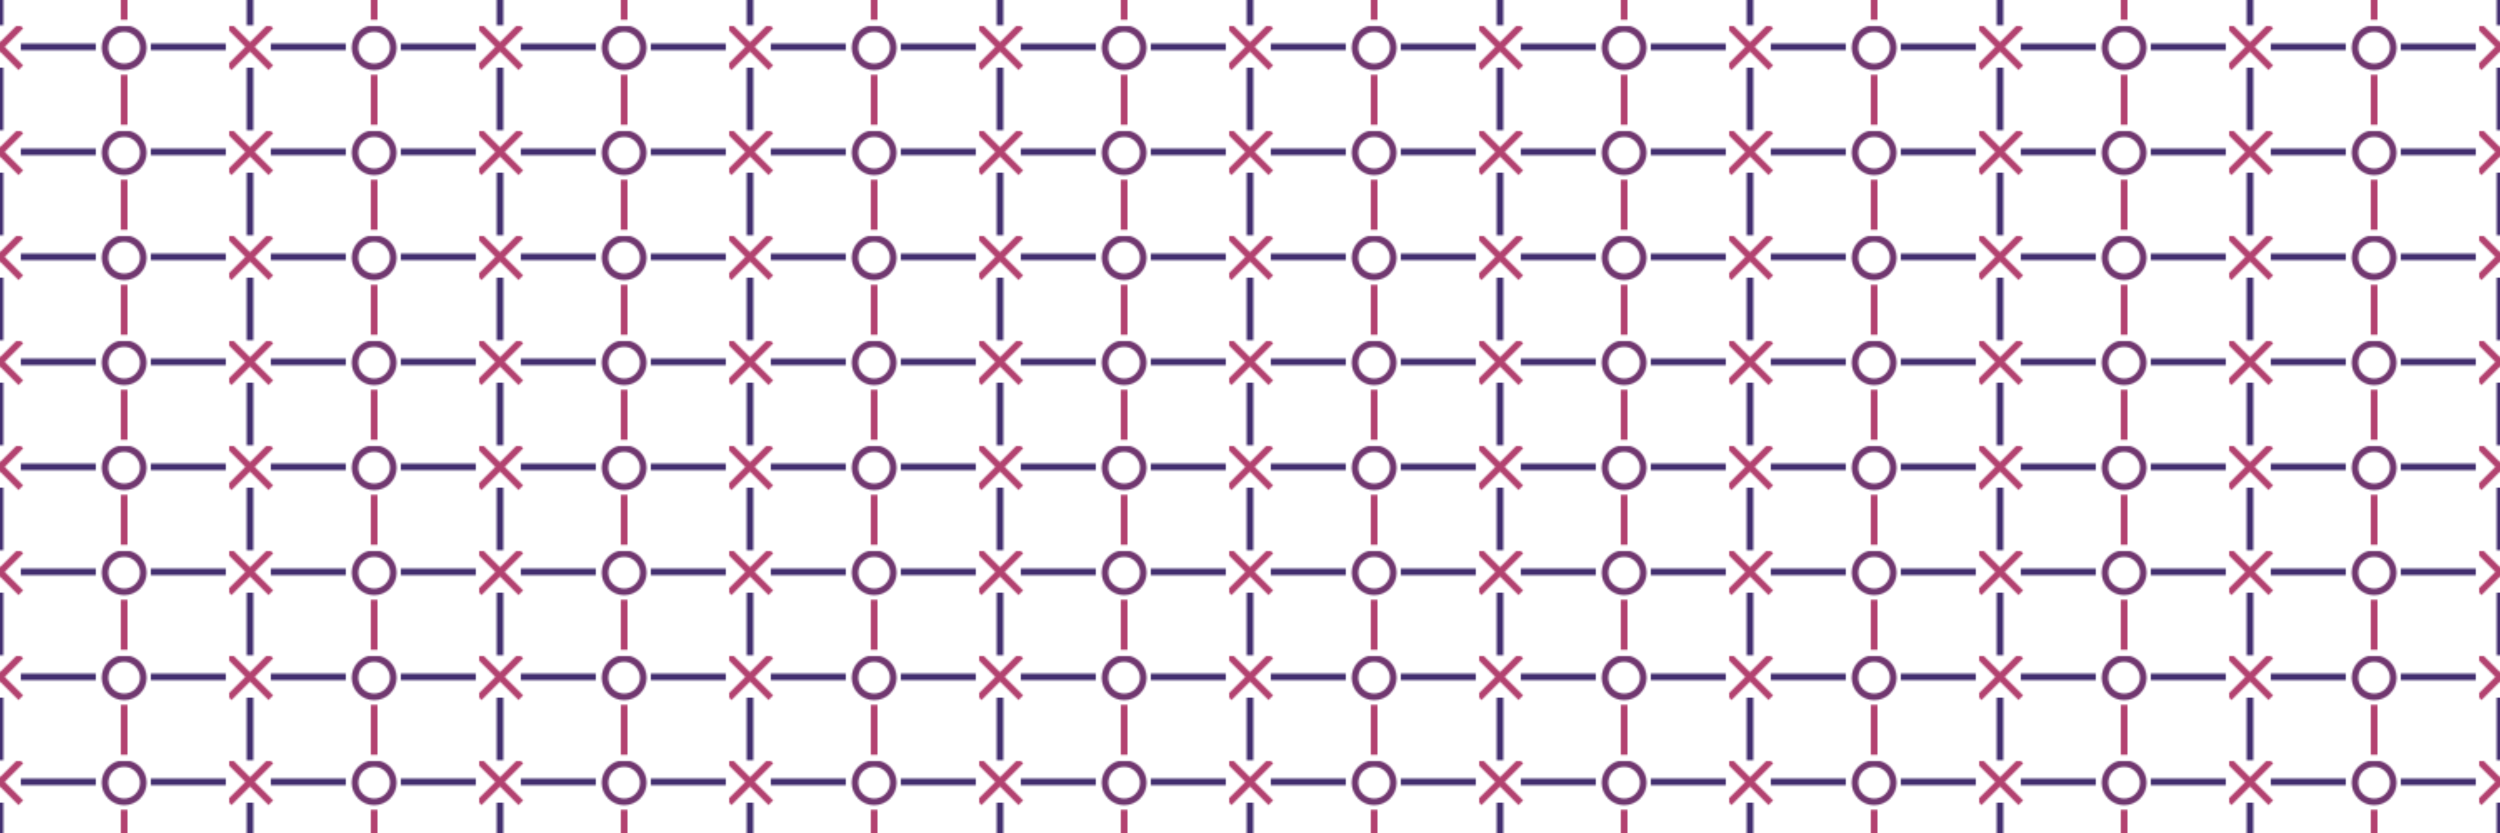
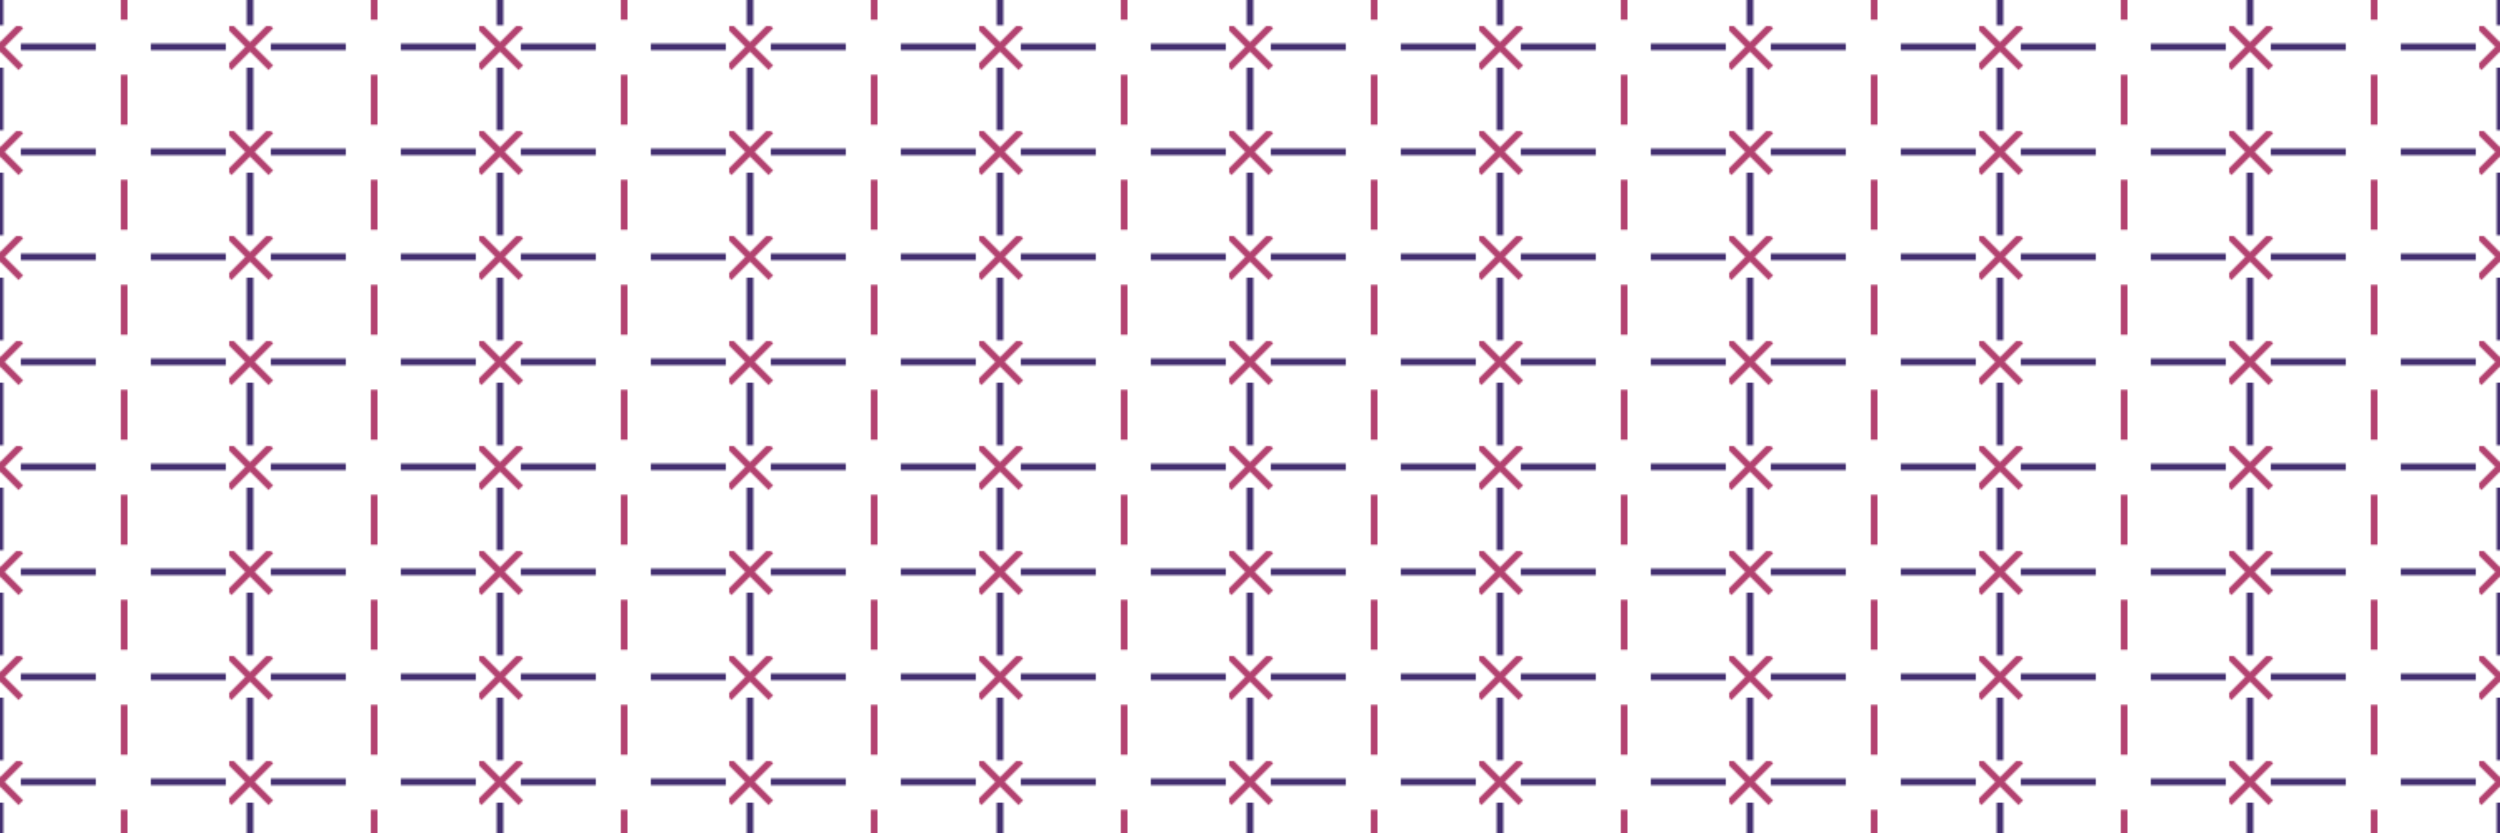
<svg xmlns="http://www.w3.org/2000/svg" width="1500" height="500" version="1.1" style="position: relative; background: linear-gradient(#713770, #E95670);" class="c0">
  <style>.c0{--b: #E95670; --s: #713770; --a: #B34270; --m: #432F70;}</style>
  <defs>
    <pattern id="p0" x="-12.5" y="15.625" width="150" height="62.5" patternUnits="userSpaceOnUse" stroke-width="4">
      <path d="M0 0 L0 0 25 25 M25 0 L25 0 0 25" stroke="#B34270" />
      <path d="M12.5 25 v50" stroke="#432F70" />
      <path d="M25 12.5 h45" stroke="#432F70" />
      <path d="M87 29.25 v30" stroke="#B34270" />
-       <circle cx="87" cy="13" r="11.5" fill="transparent" stroke="#713770" fill-opacity="0.5" />
      <path d="M103 12.5 h45" stroke="#432F70" />
    </pattern>
    <filter id="f0">
      <feTurbulence type="fractalNoise" baseFrequency="0.002, .029" numOctaves="50" seed="59" result="r1" />
      <feDisplacementMap in2="r1" result="r2" in="SourceGraphic" scale="20" xChannelSelector="R" yChannelSelector="B" />
      <feGaussianBlur stdDeviation="0.0" in="r2" result="r3" />
      <feMerge>
        <feMergeNode in="r4" />
        <feMergeNode in="r2" />
      </feMerge>
    </filter>
  </defs>
  <rect height="500" width="1500" filter="url(#f0)" fill="url(#p0)" />
</svg>